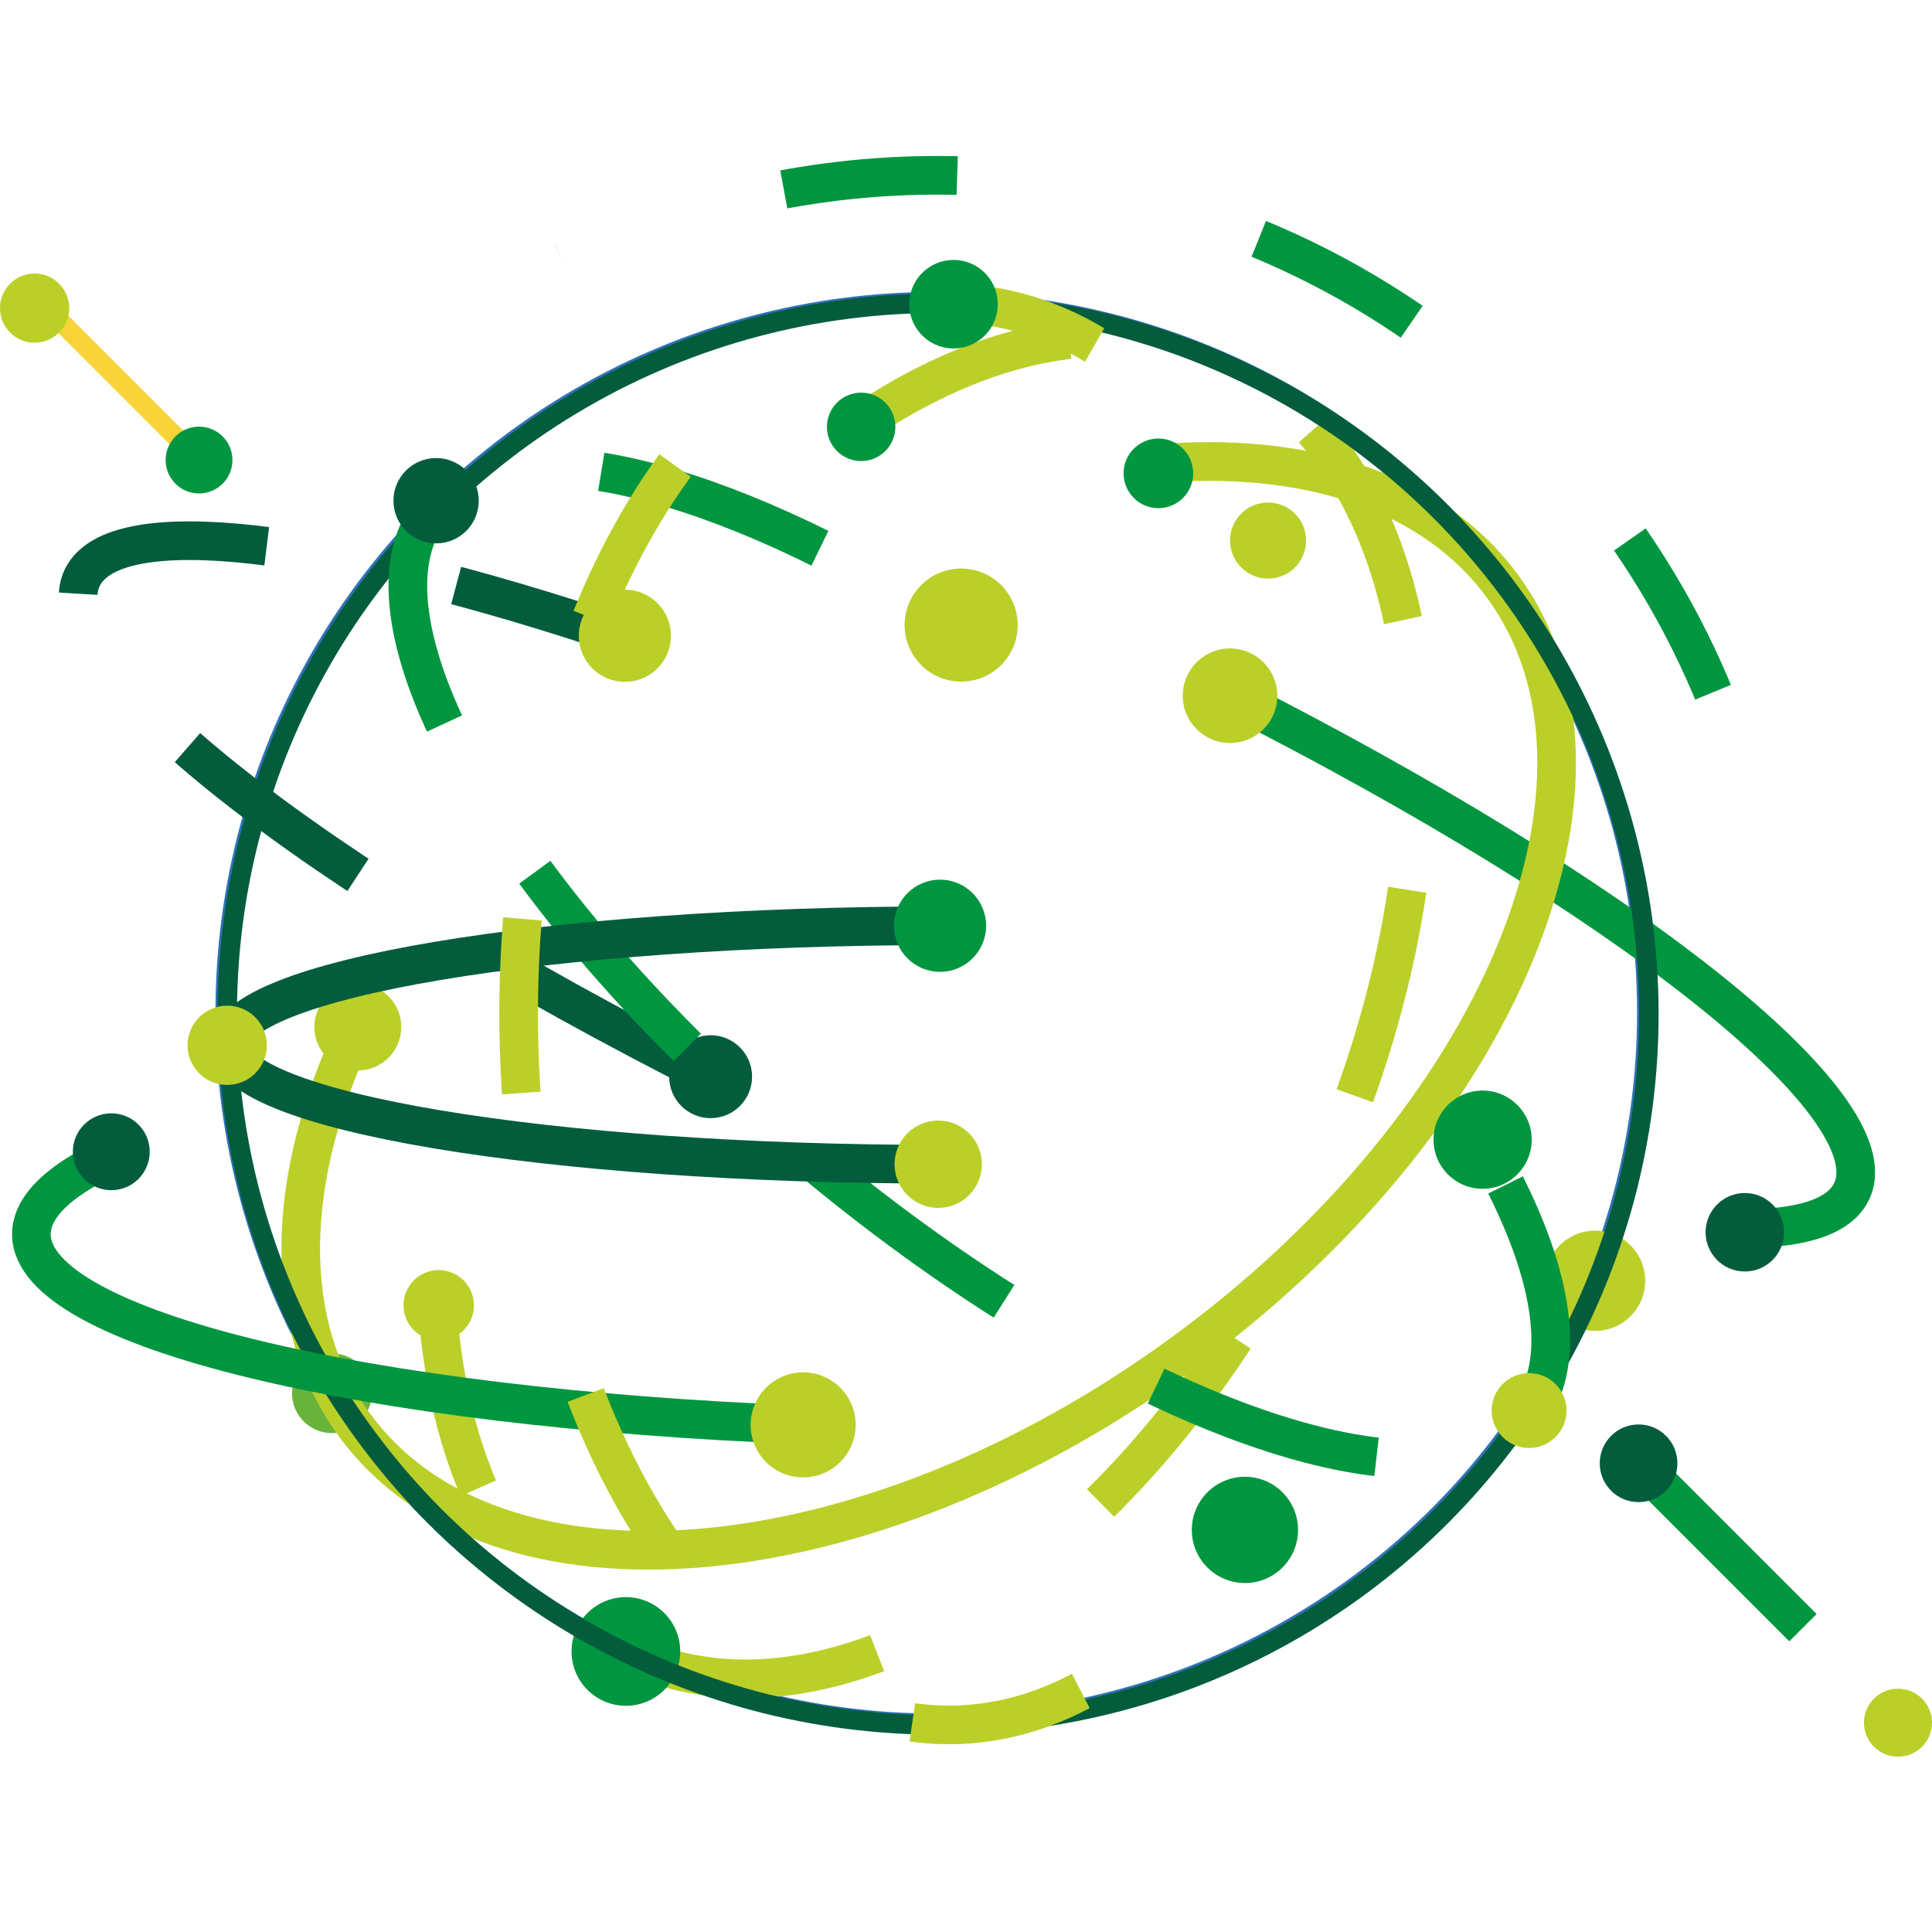
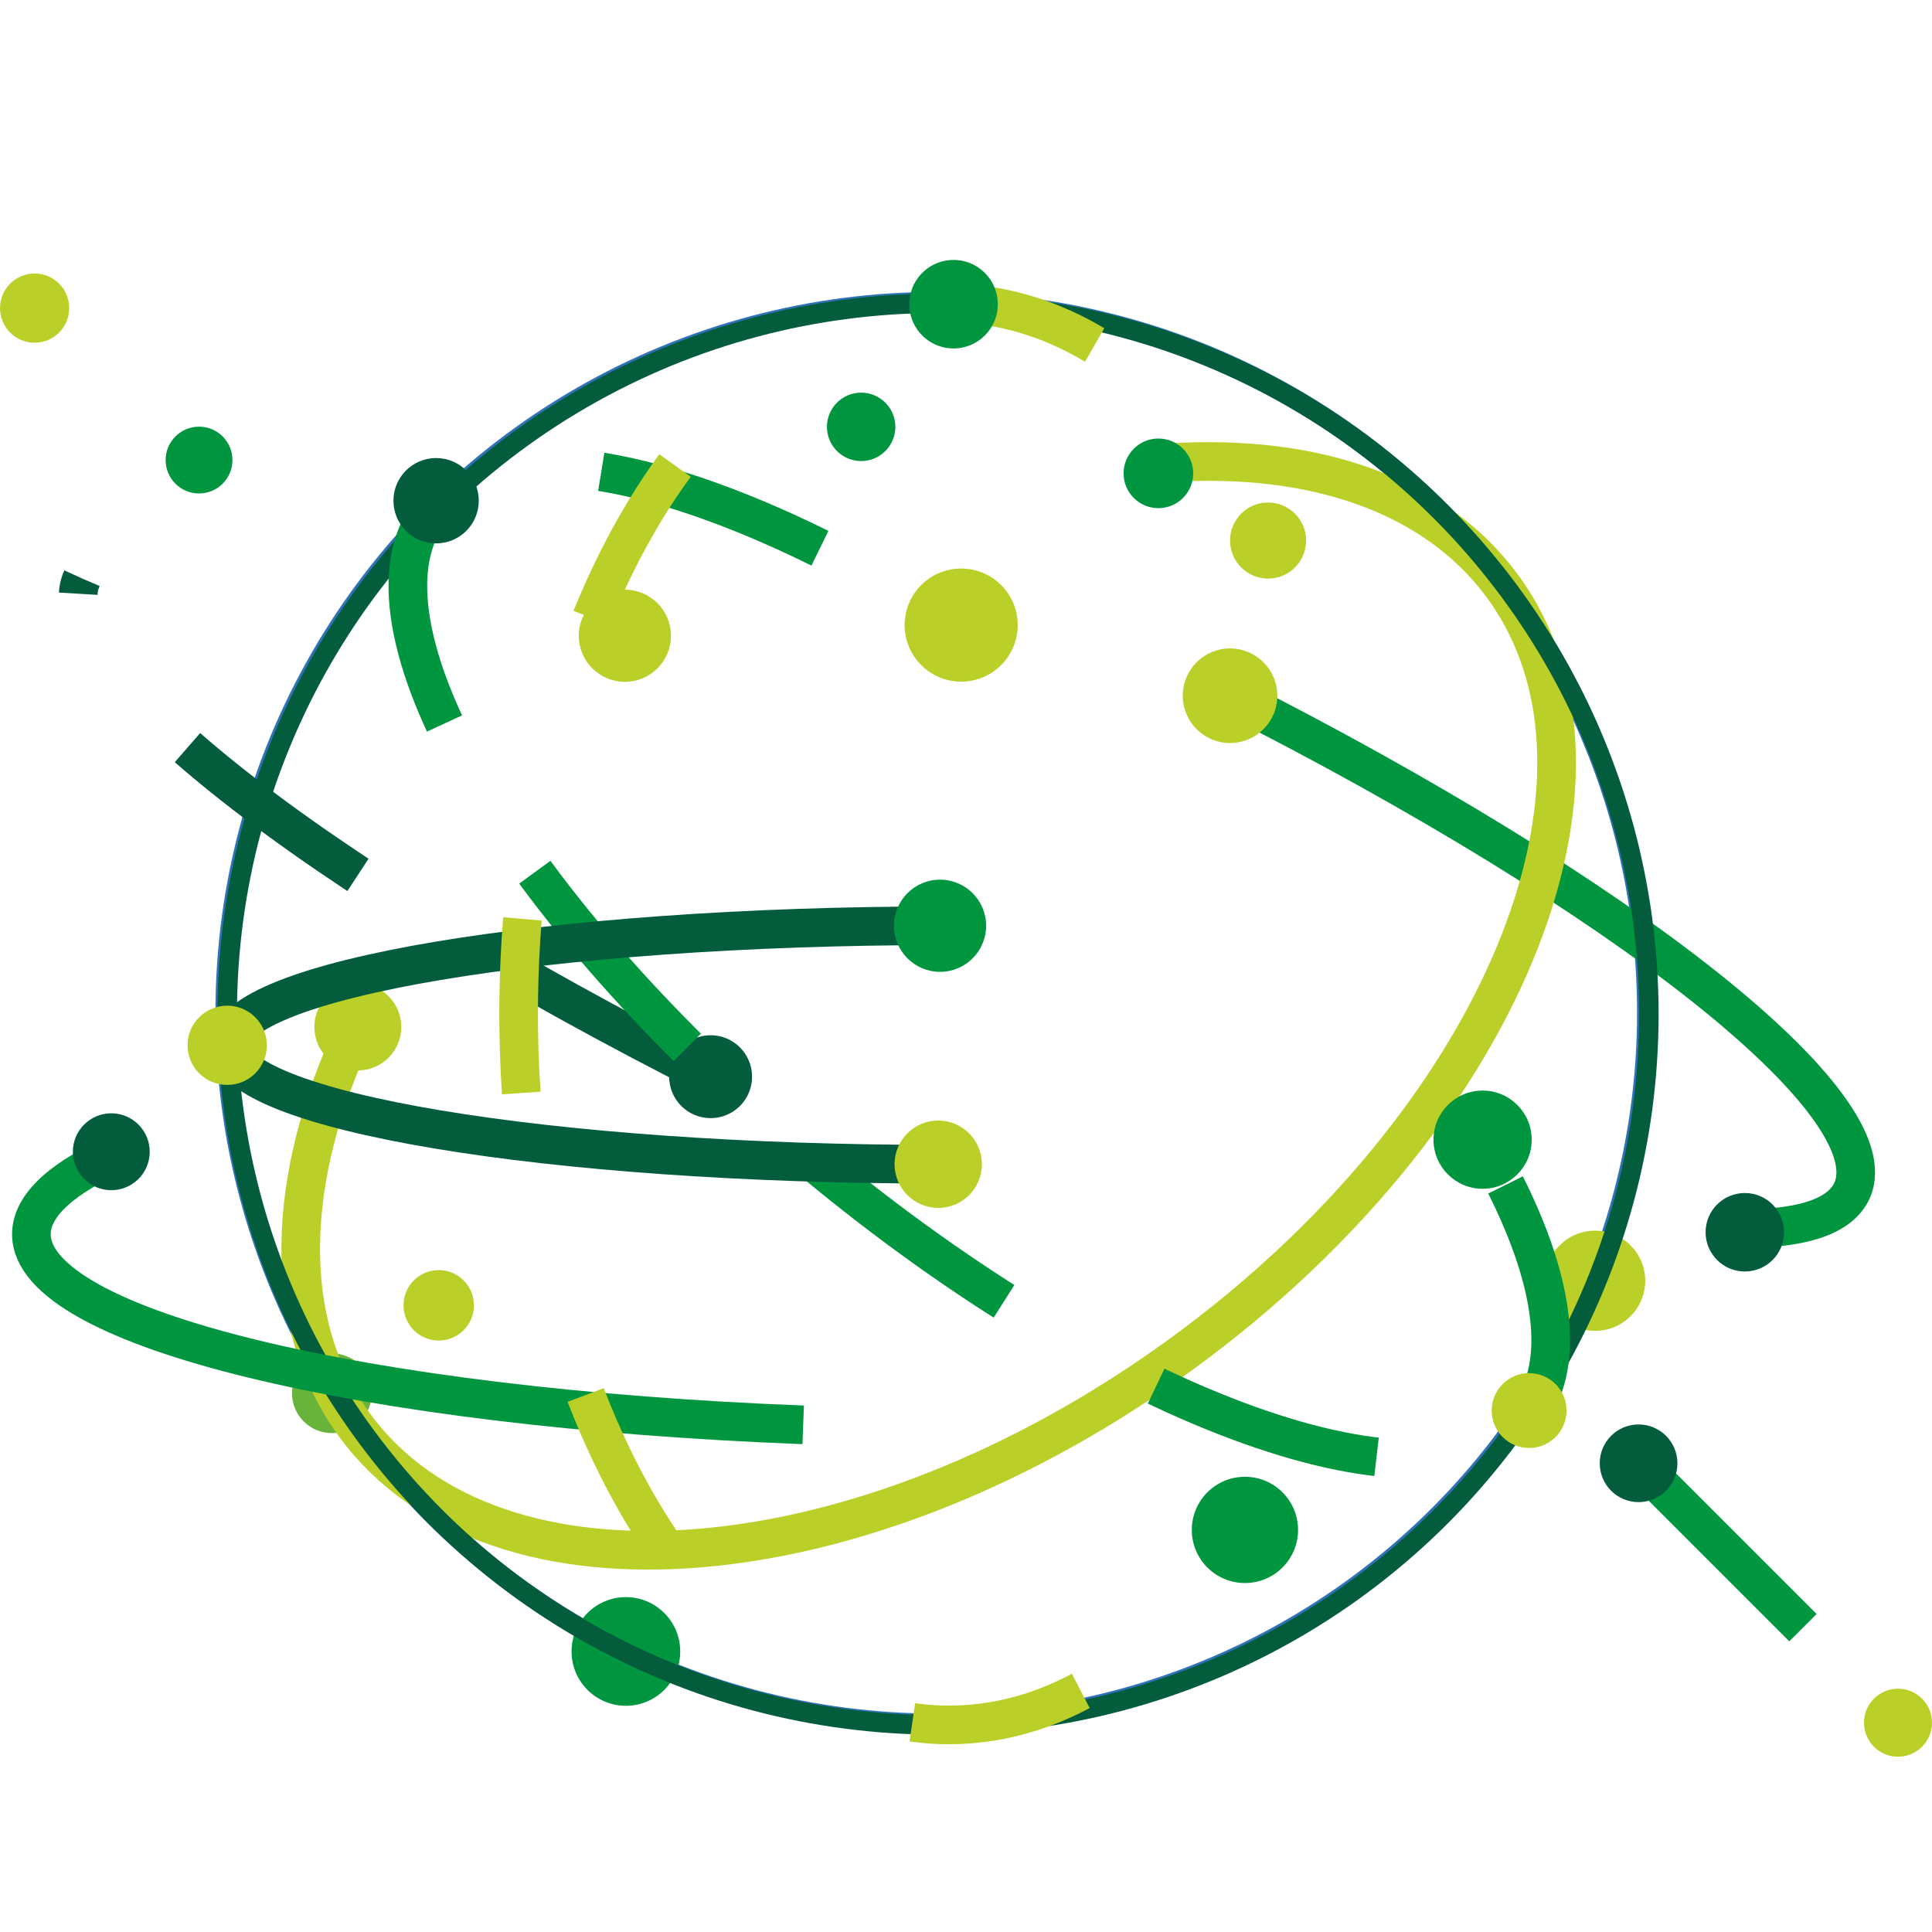
<svg xmlns="http://www.w3.org/2000/svg" id="Calque_1" viewBox="0 0 96 96">
  <circle cx="46.51" cy="50.31" r="35.32" style="fill:none; stroke:#3072b8; stroke-miterlimit:10; stroke-width:.97px;" />
-   <path d="M35.31,53.5C15.64,43.59,2.1,33.05,4.07,28.74c1.56-3.4,12.38-2.01,26.88,2.87" style="fill:none; stroke:#035d3c; stroke-dasharray:0 0 10.58 9.62; stroke-miterlimit:10; stroke-width:1.92px;" />
+   <path d="M35.31,53.5C15.64,43.59,2.1,33.05,4.07,28.74" style="fill:none; stroke:#035d3c; stroke-dasharray:0 0 10.58 9.62; stroke-miterlimit:10; stroke-width:1.92px;" />
  <path d="M86.28,61.04c3.11,.06,5.13-.54,5.74-1.87,1.96-4.29-11.41-14.73-30.9-24.6" style="fill:none; stroke:#009640; stroke-miterlimit:10; stroke-width:1.92px;" />
-   <path d="M43.34,20.66c5.99-3.86,12.23-5.05,17.41-2.68,10.73,4.92,12.84,23.28,4.71,41.02-8.13,17.73-23.42,28.12-34.15,23.2-5.72-2.62-9-9.07-9.57-17.21" style="fill:none; stroke:#bbcf29; stroke-dasharray:0 0 10.58 13.47; stroke-miterlimit:10; stroke-width:1.92px;" />
  <circle cx="35.31" cy="53.5" r="2.06" style="fill:#035d3c;" />
  <circle cx="86.7" cy="61.23" r="1.95" style="fill:#035d3c;" />
  <circle cx="31.05" cy="31.59" r="2.29" style="fill:#bbcf29;" />
  <circle cx="79.26" cy="63.64" r="2.49" style="fill:#bbcf29;" />
  <circle cx="16.49" cy="69.23" r="1.98" style="fill:#68b43b;" />
  <circle cx="61.12" cy="34.57" r="2.35" style="fill:#bbcf29;" />
  <circle cx="21.8" cy="64.86" r="1.75" style="fill:#bbcf29;" />
  <circle cx="31.1" cy="82.06" r="2.7" style="fill:#009640;" />
  <circle cx="42.79" cy="21.21" r="1.7" style="fill:#009640;" />
  <path d="M58.18,22.99c7.11-.44,13.14,1.57,16.5,6.17,6.96,9.54-.17,26.59-15.93,38.09-15.76,11.5-34.18,13.09-41.14,3.55-3.71-5.09-3.42-12.31,.06-19.69" style="fill:none; stroke:#bbcf29; stroke-miterlimit:10; stroke-width:1.92px;" />
  <circle cx="17.78" cy="51.03" r="2.16" style="fill:#bbcf29;" />
  <circle cx="57.56" cy="23.52" r="1.73" style="fill:#009640;" />
  <circle cx="46.61" cy="50.39" r="35.32" style="fill:none; stroke:#035d3c; stroke-miterlimit:10; stroke-width:.97px;" />
-   <path d="M28.03,13.07c5.59-2.79,11.9-4.36,18.57-4.36,19.04,0,35.11,12.76,40.1,30.2" style="fill:none; stroke:#009640; stroke-dasharray:0 0 0 11.55 8.66 3.85; stroke-miterlimit:10; stroke-width:1.92px;" />
  <path d="M6,57.23c-2.85,1.24-4.44,2.63-4.44,4.1,0,4.71,16.52,8.63,38.35,9.47" style="fill:none; stroke:#009640; stroke-miterlimit:10; stroke-width:1.92px;" />
  <path d="M73.69,56.81c.18,.31,.35,.61,.52,.91" style="fill:none; stroke:#3072b8; stroke-miterlimit:10; stroke-width:.97px;" />
  <path d="M74.81,58.88c2.49,4.97,3.02,9.13,1.02,11.54-4.54,5.47-20.39-.21-35.39-12.67-15.01-12.46-23.49-27-18.95-32.47,3.44-4.14,13.37-1.89,24.51,4.86" style="fill:none; stroke:#009640; stroke-dasharray:0 0 11.55 8.66; stroke-miterlimit:10; stroke-width:1.92px;" />
  <path d="M46.55,30.49c.29,.18,.59,.37,.89,.56" style="fill:none; stroke:#3072b8; stroke-miterlimit:10; stroke-width:.97px;" />
  <path d="M46.72,57.85c-19.51,0-35.32-2.64-35.32-5.91,0-3.27,15.81-5.93,35.32-5.94" style="fill:none; stroke:#035d3c; stroke-miterlimit:10; stroke-width:1.92px;" />
  <path d="M61.86,76.02c-3.83,6.01-9.01,9.69-14.7,9.69-11.81,0-21.38-15.81-21.39-35.32,0-19.51,9.56-35.33,21.37-35.33,6.3,0,11.96,4.49,15.87,11.65" style="fill:none; stroke:#bbcf29; stroke-dasharray:0 0 0 11.55 8.66 3.85; stroke-miterlimit:10; stroke-width:1.92px;" />
  <circle cx="5.53" cy="57.23" r="1.91" style="fill:#035d3c;" />
  <circle cx="47.76" cy="31.06" r="2.81" style="fill:#bbcf29;" />
  <circle cx="21.67" cy="24.88" r="2.12" style="fill:#035d3c;" />
  <circle cx="46.62" cy="57.85" r="2.17" style="fill:#bbcf29;" />
  <circle cx="11.29" cy="51.94" r="1.97" style="fill:#bbcf29;" />
  <circle cx="75.98" cy="70.09" r="1.86" style="fill:#bbcf29;" />
-   <circle cx="39.9" cy="70.79" r="2.61" transform="translate(-36.35 98.87) rotate(-80.8)" style="fill:#bbcf29;" />
  <circle cx="63.01" cy="26.86" r="1.89" style="fill:#bbcf29;" />
  <circle cx="73.67" cy="56.63" r="2.44" style="fill:#009640;" />
  <circle cx="46.71" cy="46" r="2.29" style="fill:#009640;" />
  <circle cx="47.38" cy="15.11" r="2.2" transform="translate(24.89 59.47) rotate(-80.8)" style="fill:#009640;" />
  <circle cx="61.86" cy="76.02" r="2.64" style="fill:#009640;" />
-   <line x1="9.89" y1="22.86" x2="2.75" y2="15.72" style="fill:none; stroke:#f8d338; stroke-miterlimit:10; stroke-width:.96px;" />
  <circle cx="1.72" cy="15.31" r="1.72" style="fill:#bbcf29;" />
  <circle cx="9.89" cy="22.86" r="1.66" style="fill:#009640;" />
  <line x1="81.42" y1="72.71" x2="94.31" y2="85.6" style="fill:none; stroke:#009640; stroke-dasharray:0 0 11.55 8.66; stroke-miterlimit:10; stroke-width:1.92px;" />
  <circle cx="94.31" cy="85.6" r="1.69" style="fill:#bbcf29;" />
  <circle cx="81.42" cy="72.71" r="1.93" style="fill:#035d3c;" />
</svg>